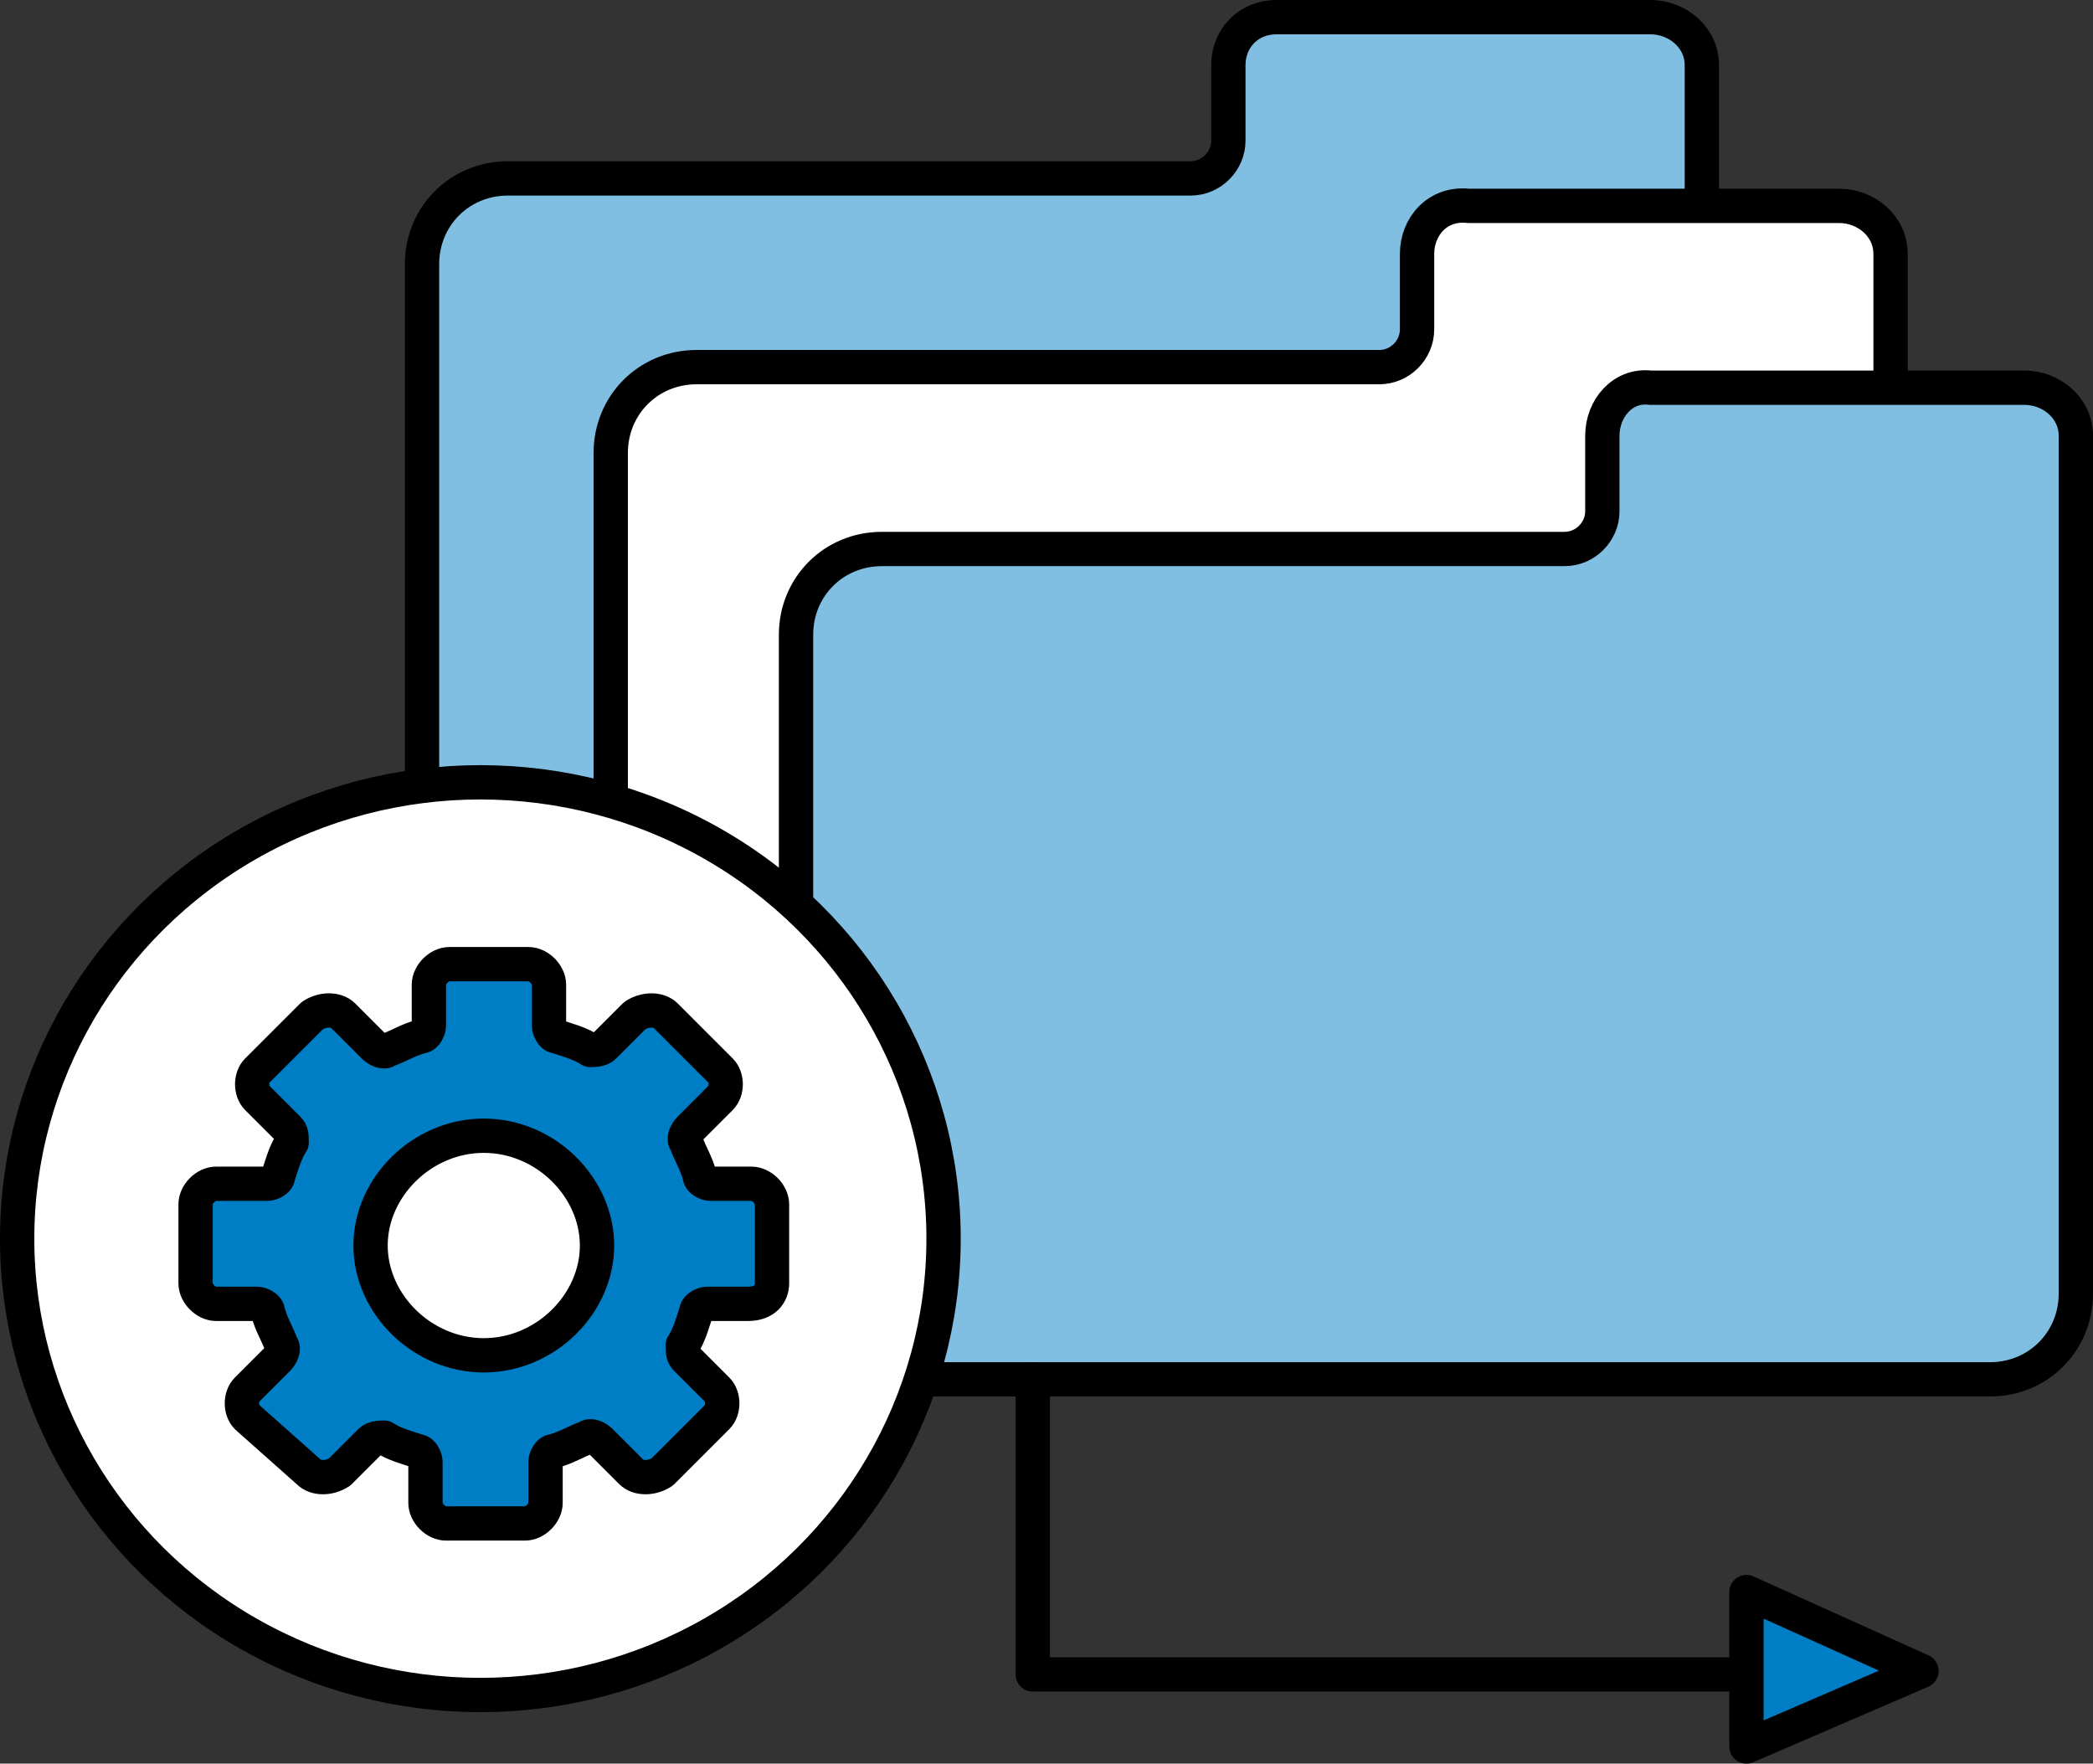
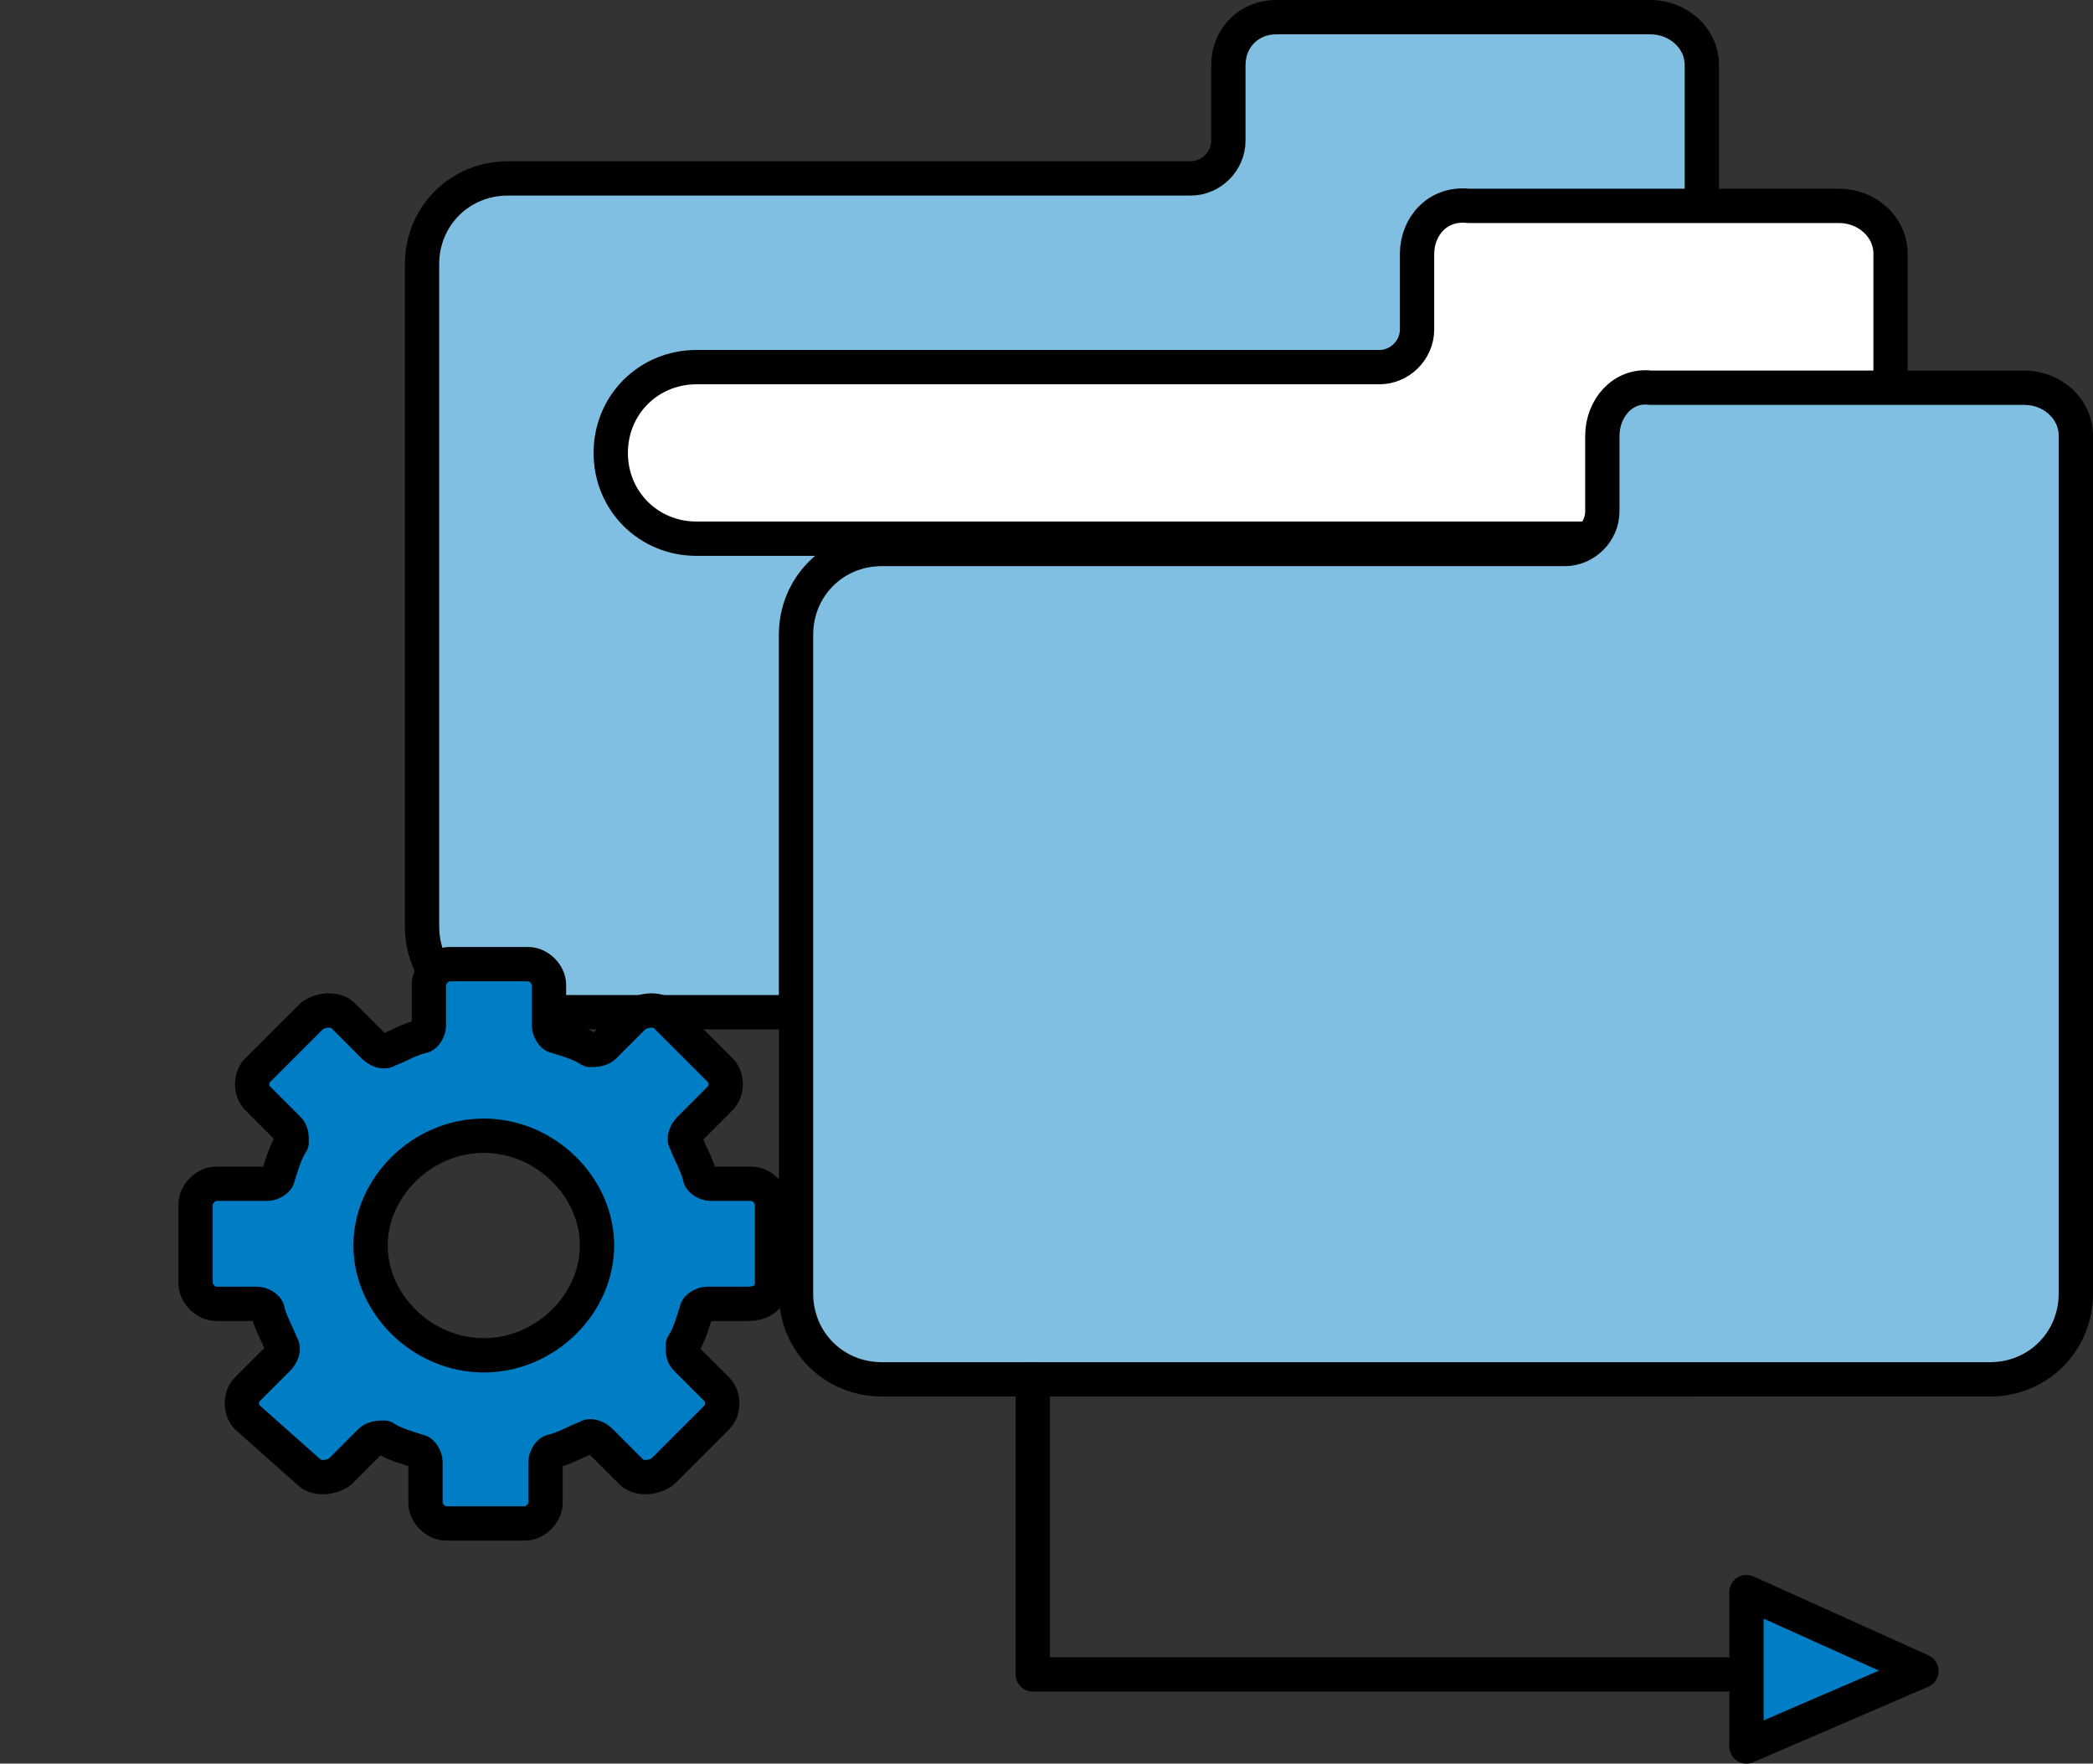
<svg xmlns="http://www.w3.org/2000/svg" version="1.1" id="レイヤー_1" x="0px" y="0px" viewBox="0 0 61 51.4" style="enable-background:new 0 0 61 51.4;" xml:space="preserve">
  <rect x="0" y="0" width="61" height="51.4" fill="#333333" stroke="none" />
  <style type="text/css">
	.st0{fill:#80BEE2;stroke:#000000;stroke-linecap:round;stroke-linejoin:round;stroke-miterlimit:10;}
	.st1{fill:#FFFFFF;stroke:#000000;stroke-linecap:round;stroke-linejoin:round;stroke-miterlimit:10;}
	.st2{fill:none;stroke:#000000;stroke-linecap:round;stroke-linejoin:round;stroke-miterlimit:10;}
	.st3{fill:#007EC5;stroke:#000000;stroke-linecap:round;stroke-linejoin:round;stroke-miterlimit:10;}
</style>
  <g>
    <g>
      <g>
        <path class="st0" d="M35.8,1.9v2.2c0,0.6-0.5,1.1-1.1,1.1H14.8c-1.4,0-2.5,1.1-2.5,2.5V27c0,1.4,1.1,2.5,2.5,2.5h32.3     c1.4,0,2.5-1.1,2.5-2.5V5.3V1.9c0-0.8-0.7-1.4-1.5-1.4H37.2C36.4,0.5,35.8,1.1,35.8,1.9z" />
      </g>
      <g>
-         <path class="st1" d="M41.3,7.4v2.2c0,0.6-0.5,1.1-1.1,1.1H20.3c-1.4,0-2.5,1.1-2.5,2.5v19.2c0,1.4,1.1,2.5,2.5,2.5h32.3     c1.4,0,2.5-1.1,2.5-2.5V10.7V7.4c0-0.8-0.7-1.4-1.5-1.4H42.8C41.9,5.9,41.3,6.6,41.3,7.4z" />
+         <path class="st1" d="M41.3,7.4v2.2c0,0.6-0.5,1.1-1.1,1.1H20.3c-1.4,0-2.5,1.1-2.5,2.5c0,1.4,1.1,2.5,2.5,2.5h32.3     c1.4,0,2.5-1.1,2.5-2.5V10.7V7.4c0-0.8-0.7-1.4-1.5-1.4H42.8C41.9,5.9,41.3,6.6,41.3,7.4z" />
      </g>
      <g>
        <path class="st0" d="M46.7,12.7v2.2c0,0.6-0.5,1.1-1.1,1.1H25.7c-1.4,0-2.5,1.1-2.5,2.5v19.2c0,1.4,1.1,2.5,2.5,2.5H58     c1.4,0,2.5-1.1,2.5-2.5V16v-3.3c0-0.8-0.7-1.4-1.5-1.4H48.1C47.3,11.2,46.7,11.9,46.7,12.7z" />
      </g>
    </g>
    <g>
      <polyline class="st2" points="50.9,48.8 30.1,48.8 30.1,40.2   " />
      <polygon class="st3" points="56,48.7 50.9,46.4 50.9,50.9   " />
    </g>
-     <ellipse class="st1" cx="14" cy="36.1" rx="13.5" ry="13.3" />
    <g>
      <path class="st3" d="M22.5,37.4v-2.3c0-0.3-0.3-0.6-0.6-0.6h-1.2c-0.1,0-0.3-0.1-0.3-0.2c-0.1-0.4-0.3-0.7-0.4-1    c-0.1-0.1,0-0.3,0.1-0.4l0.9-0.9c0.2-0.2,0.2-0.6,0-0.8l-1.6-1.6c-0.2-0.2-0.6-0.2-0.9,0l-0.9,0.9c-0.1,0.1-0.3,0.1-0.4,0.1    c-0.3-0.2-0.7-0.3-1-0.4c-0.1,0-0.2-0.2-0.2-0.3v-1.2c0-0.3-0.3-0.6-0.6-0.6h-2.3c-0.3,0-0.6,0.3-0.6,0.6v1.2    c0,0.1-0.1,0.3-0.2,0.3c-0.4,0.1-0.7,0.3-1,0.4c-0.1,0.1-0.3,0-0.4-0.1l-0.9-0.9c-0.2-0.2-0.6-0.2-0.9,0l-1.6,1.6    c-0.2,0.2-0.2,0.6,0,0.8l0.9,0.9c0.1,0.1,0.1,0.2,0.1,0.4c-0.2,0.3-0.3,0.7-0.4,1c0,0.1-0.2,0.2-0.3,0.2H6.3    c-0.3,0-0.6,0.3-0.6,0.6v2.3c0,0.3,0.3,0.6,0.6,0.6h1.2c0.1,0,0.3,0.1,0.3,0.2c0.1,0.4,0.3,0.7,0.4,1c0.1,0.1,0,0.3-0.1,0.4    l-0.9,0.9c-0.2,0.2-0.2,0.6,0,0.8L9,42.9c0.2,0.2,0.6,0.2,0.9,0l0.9-0.9c0.1-0.1,0.3-0.1,0.4-0.1c0.3,0.2,0.7,0.3,1,0.4    c0.1,0,0.2,0.2,0.2,0.3v1.2c0,0.3,0.3,0.6,0.6,0.6h2.3c0.3,0,0.6-0.3,0.6-0.6v-1.2c0-0.1,0.1-0.3,0.2-0.3c0.4-0.1,0.7-0.3,1-0.4    c0.1-0.1,0.3,0,0.4,0.1l0.9,0.9c0.2,0.2,0.6,0.2,0.9,0l1.6-1.6c0.2-0.2,0.2-0.6,0-0.8L20,39.6c-0.1-0.1-0.1-0.2-0.1-0.4    c0.2-0.3,0.3-0.7,0.4-1c0-0.1,0.2-0.2,0.3-0.2h1.2C22.3,38,22.5,37.7,22.5,37.4z M14.1,39.5c-1.8,0-3.3-1.5-3.3-3.2    s1.5-3.2,3.3-3.2c1.8,0,3.3,1.5,3.3,3.2S15.9,39.5,14.1,39.5z" />
    </g>
  </g>
</svg>